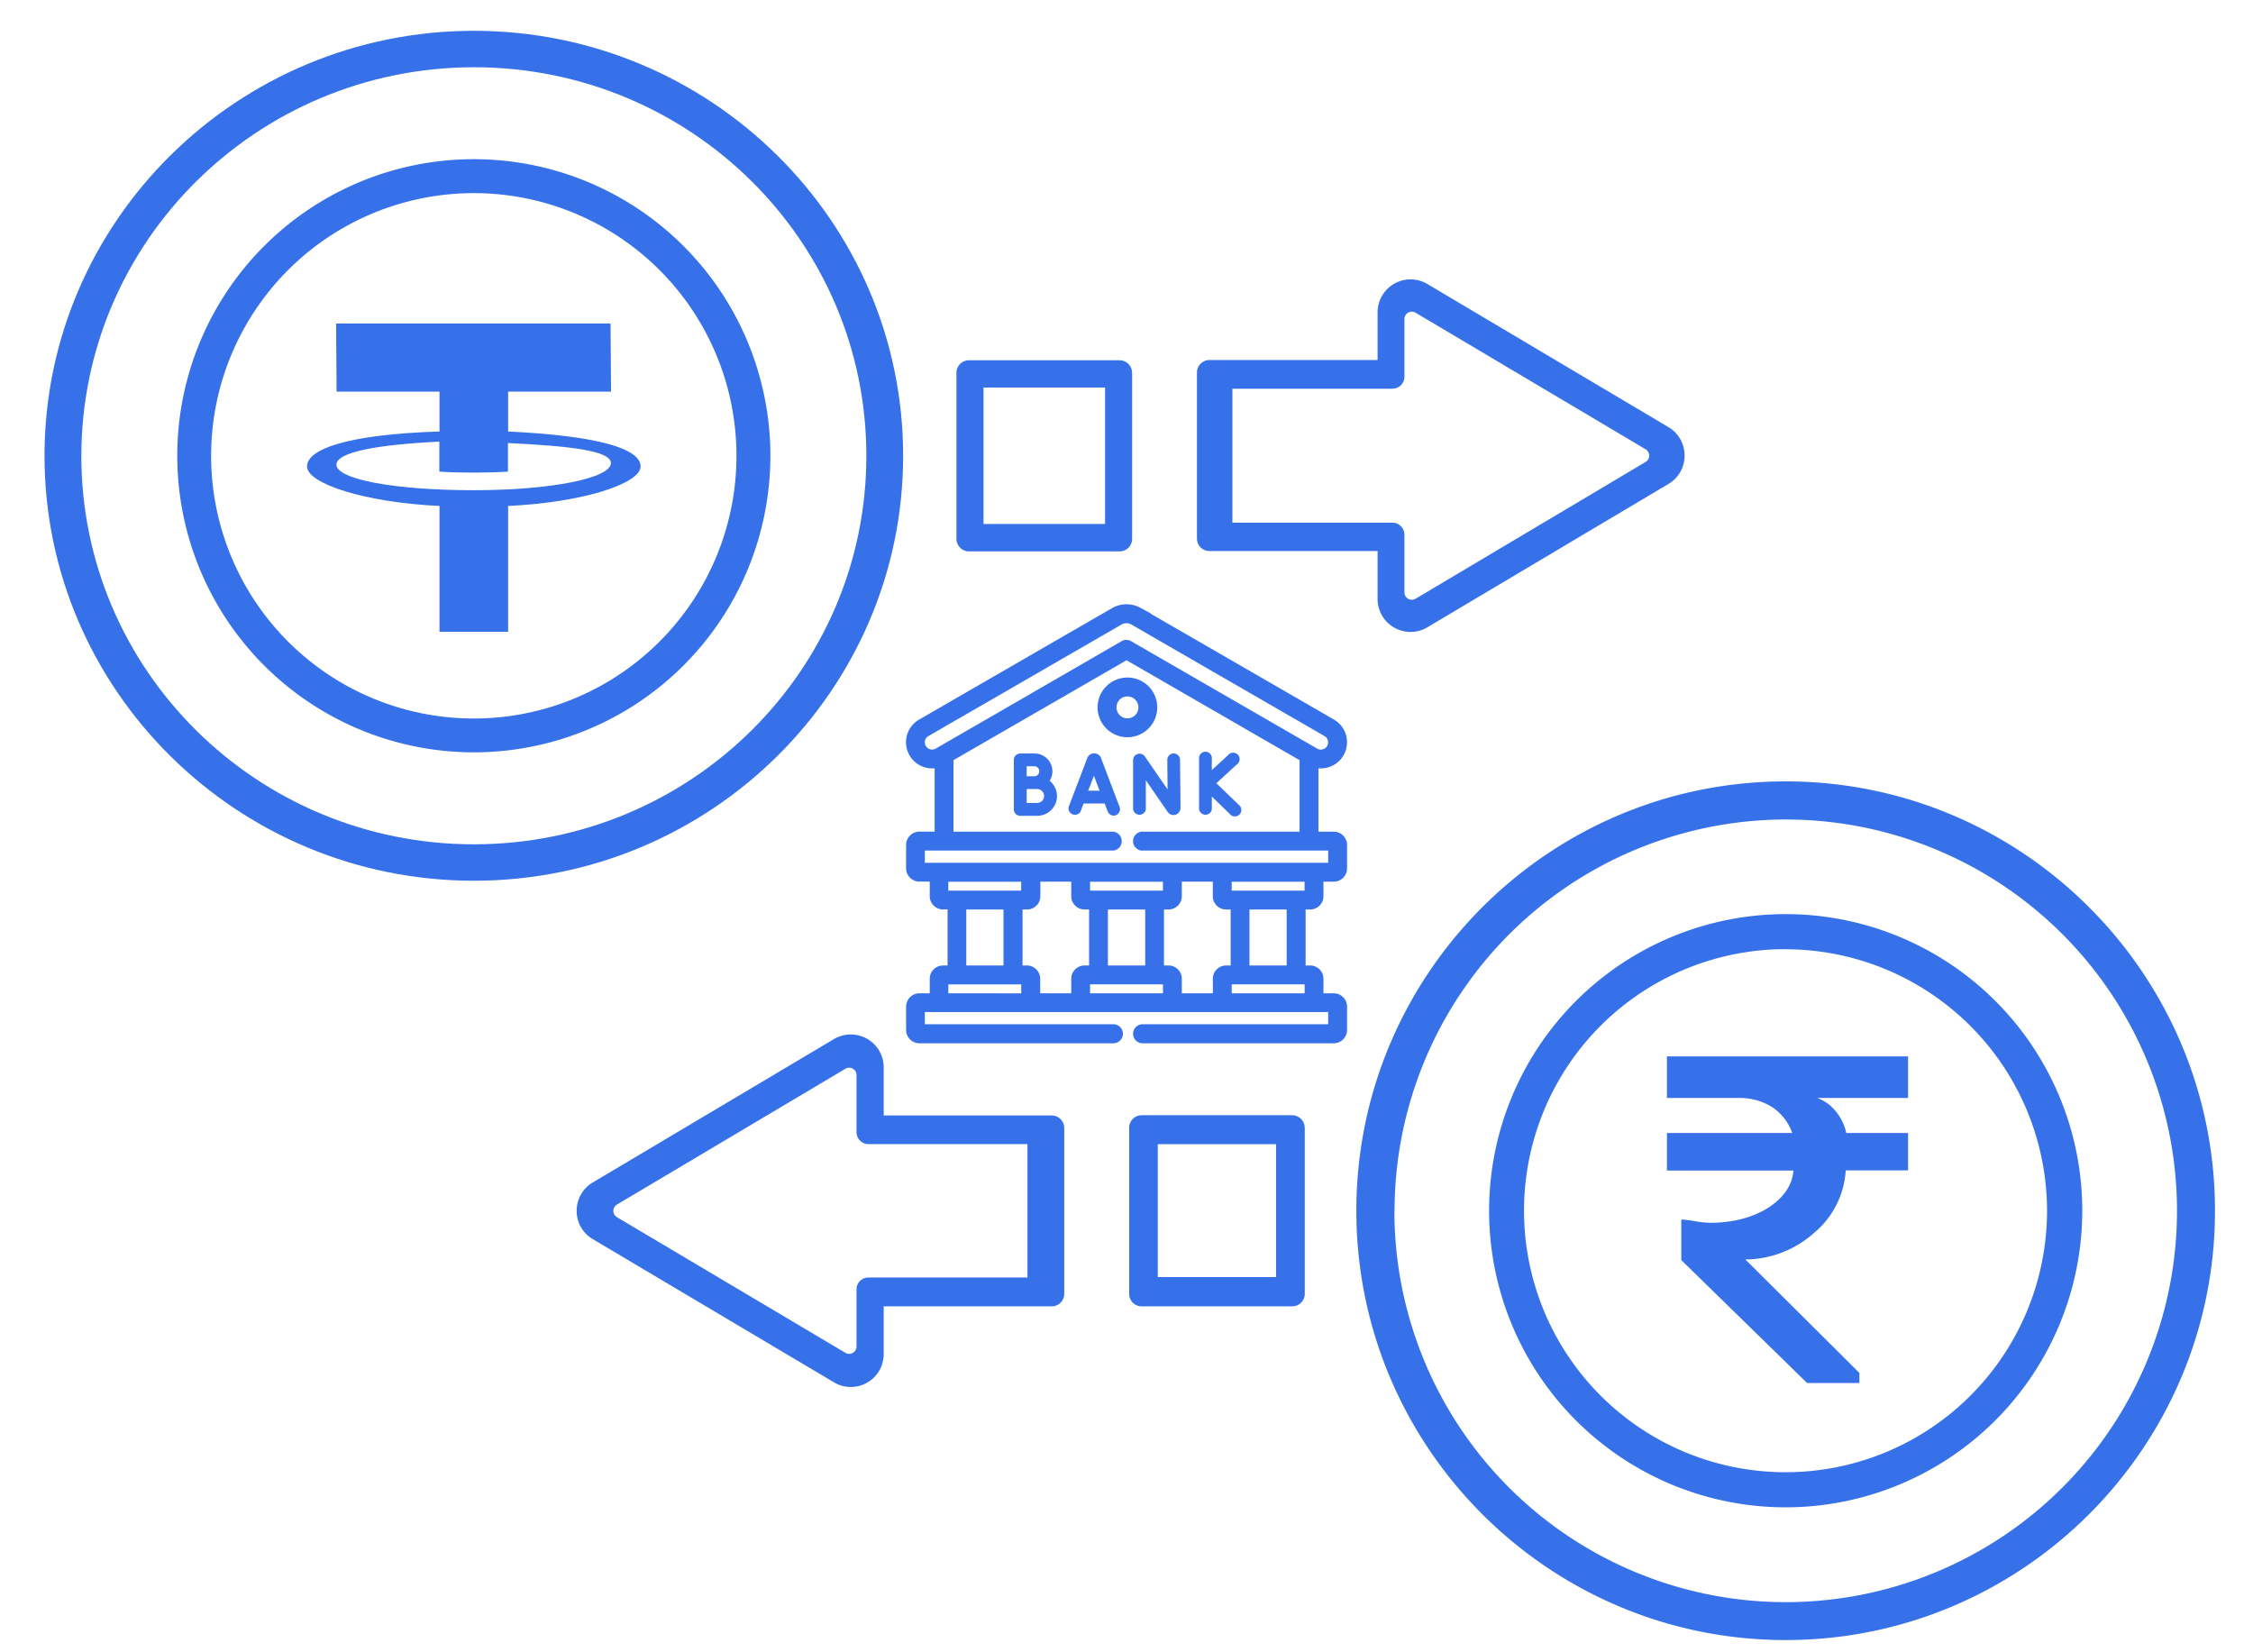
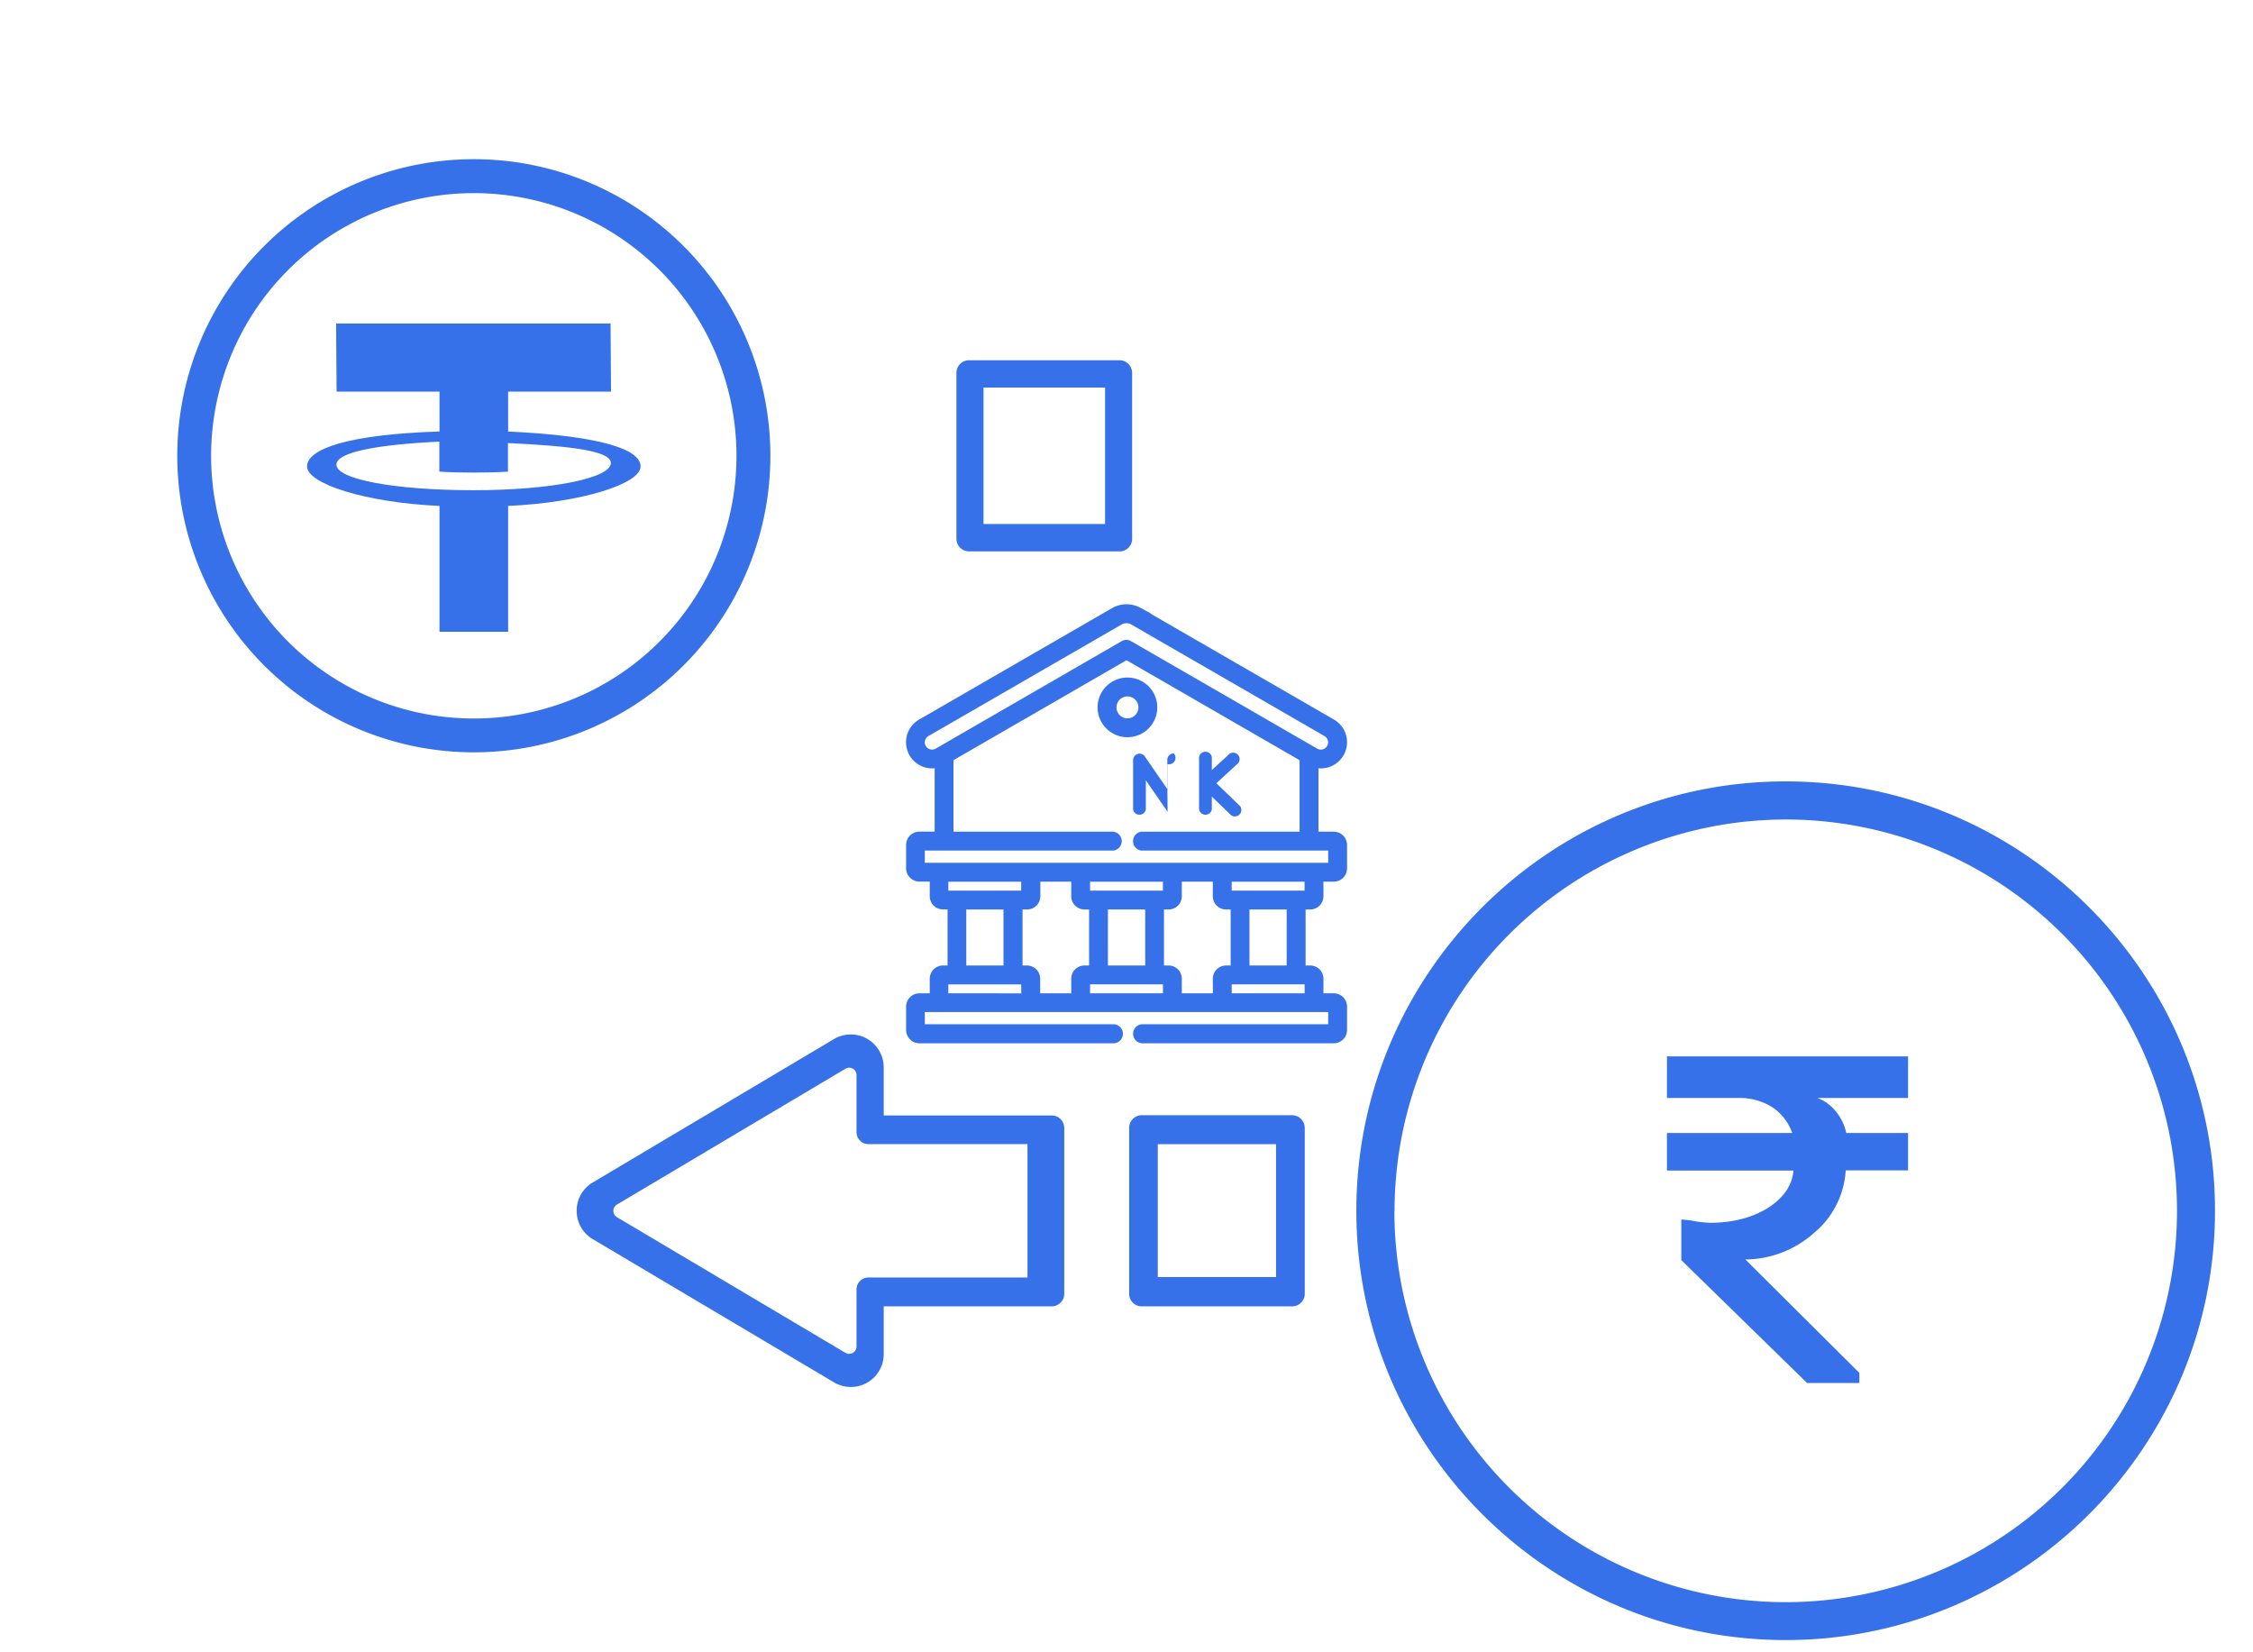
<svg xmlns="http://www.w3.org/2000/svg" id="Capa_1" data-name="Capa 1" viewBox="0 0 698.35 512">
-   <path d="M279.94,141.27c0,72.62-59.7,131.71-133.06,131.71S13.8,213.89,13.8,141.27,73.5,9.55,146.88,9.55,279.94,68.63,279.94,141.27Zm-254.73,0c0,66.51,54.47,120.42,121.67,120.42s121.66-53.91,121.66-120.42S214.07,20.84,146.88,20.84h0c-67.17.07-121.6,54-121.67,120.43Z" style="fill:#3671e9" />
  <path d="M146.86,233.18a91.92,91.92,0,1,1,91.93-91.91A91.92,91.92,0,0,1,146.86,233.18Zm0-173.32a81.42,81.42,0,1,0,81.42,81.41A81.41,81.41,0,0,0,146.86,59.86Z" style="fill:#3671e9" />
-   <path d="M522.15,141.23a10.1,10.1,0,0,1-5,8.77l-74.75,44.45A10.21,10.21,0,0,1,427,185.66V170.79H374.92a3.88,3.88,0,0,1-3.91-3.88V115.5a3.9,3.9,0,0,1,3.89-3.91H427V96.82A10.22,10.22,0,0,1,442.39,88l74.75,44.38A10.11,10.11,0,0,1,522.15,141.23Zm-86.83,42.38a2.29,2.29,0,0,0,2.31,2.28,2.25,2.25,0,0,0,1.16-.32l71.29-42.39a2.28,2.28,0,0,0,.8-3.13,2.36,2.36,0,0,0-.8-.8L438.79,96.93a2.29,2.29,0,0,0-3.47,2v17.82a3.73,3.73,0,0,1-3.71,3.73H382V162H431.6a3.73,3.73,0,0,1,3.72,3.73Z" style="fill:#3671e9" />
  <path d="M350.92,115.57V167a3.88,3.88,0,0,1-3.88,3.9H300.37a3.91,3.91,0,0,1-3.91-3.9h0V115.57a3.91,3.91,0,0,1,3.91-3.91H347a3.9,3.9,0,0,1,3.9,3.89Zm-8.39,46.83V120.12H304.85V162.4Z" style="fill:#3671e9" />
  <path d="M104.18,100.26l.15,21.12h31.9v12.36c-28.8.92-41.06,5.52-41.06,10.83s17.85,11.16,41.06,12.25v39H157.5v-39c23.22-1.09,41.06-6.94,41.06-12.25s-12.26-9.46-41.06-10.83V121.38h31.9l-.15-21.12Zm32,36.62v9.3c3.54.23,6.79.3,10.63.3s7.1-.08,10.64-.3v-8.86c19.1.92,31.9,2.34,31.9,6.21,0,4.59-18.07,8.41-42.54,8.41s-42.53-3.38-42.53-7.93C104.33,140.09,117.13,137.8,136.23,136.88Z" style="fill:#3671e9" />
  <path d="M406.12,280.94a3.16,3.16,0,0,0,3.15-3.15v-5.47h4.14a3.18,3.18,0,0,0,3.18-3.18v-7.23a3.18,3.18,0,0,0-3.18-3.18h-5.69V237a7,7,0,0,0,1.7.21,7.16,7.16,0,0,0,3.6-13.35l-60-34.65a8.07,8.07,0,0,0-7.67,0l-60,34.65a7.16,7.16,0,0,0-2.61,9.77,7.17,7.17,0,0,0,7.92,3.37v21.71H285a3.19,3.19,0,0,0-3.19,3.18v7.23a3.19,3.19,0,0,0,3.19,3.18h4.14v5.47a3.15,3.15,0,0,0,3.14,3.15h2.38V300.2h-2.38a3.16,3.16,0,0,0-3.14,3.16v5.46H285a3.19,3.19,0,0,0-3.19,3.18v7.23a3.19,3.19,0,0,0,3.19,3.18h60.11a2,2,0,0,0,0-4H285.71v-5.69H412.64v5.69H354.17a2,2,0,1,0,0,4h59.24a3.18,3.18,0,0,0,3.18-3.18V312a3.18,3.18,0,0,0-3.18-3.18h-4.14v-5.46a3.16,3.16,0,0,0-3.15-3.16h-2.38V280.94Zm-115.6-48.09a3.2,3.2,0,0,1-2.44.31,3.16,3.16,0,0,1-1.94-1.48h0a3.19,3.19,0,0,1,1.17-4.37l60-34.65a3.78,3.78,0,0,1,1.85-.44,3.7,3.7,0,0,1,1.85.44l60,34.65a3.2,3.2,0,0,1-3.2,5.55l-57.68-33.3a1.93,1.93,0,0,0-2,0Zm-4.81,29.83h59.35a2,2,0,0,0,0-3.95H294.59V235.06l54.59-31.52,54.59,31.52v23.67H353.84a2,2,0,0,0,0,3.95h58.8v5.69H285.71ZM336.93,277v-4.67h24.49V277Zm19,3.95V300.2H342.46V280.94ZM293,277v-4.67h24.48V277Zm19,3.95V300.2H298.56V280.94Zm5.52,27.88H293v-4.67h24.48ZM333,303.36v5.46H321.47v-5.46a3.16,3.16,0,0,0-3.15-3.16H316V280.94h2.37a3.16,3.16,0,0,0,3.15-3.15v-5.47H333v5.47a3.16,3.16,0,0,0,3.15,3.15h2.38V300.2h-2.38A3.16,3.16,0,0,0,333,303.36Zm28.44,5.46H336.93v-4.67h24.49Zm15.46-5.46v5.46H365.37v-5.46a3.16,3.16,0,0,0-3.15-3.16h-2.38V280.94h2.38a3.16,3.16,0,0,0,3.15-3.15v-5.47h11.51v5.47a3.16,3.16,0,0,0,3.16,3.15h2.37V300.2H380A3.17,3.17,0,0,0,376.88,303.36Zm28.44.79v4.67H380.83v-4.67Zm-19-3.95V280.94h13.43V300.2ZM380.83,277v-4.67h24.49V277Z" style="fill:#3671e9;stroke:#3671e9;stroke-miterlimit:10;stroke-width:1.902px" />
  <path d="M357.76,219.26a8.3,8.3,0,1,0-8.29,8.29A8.3,8.3,0,0,0,357.76,219.26Zm-12.64,0a4.35,4.35,0,1,1,4.35,4.34A4.35,4.35,0,0,1,345.12,219.26Z" style="fill:#3671e9;stroke:#3671e9;stroke-miterlimit:10;stroke-width:1.902px" />
-   <path d="M325.35,242a5.5,5.5,0,0,0-4.64-8.45h-4.46a2,2,0,0,0-2,2v7.06h0v8.27a2,2,0,0,0,.58,1.4,2,2,0,0,0,1.39.57h0l5.22,0A6.1,6.1,0,0,0,325.35,242Zm-4.64-4.5a1.56,1.56,0,0,1,0,3.11h-2.48v-3.12Zm.77,11.37h-3.25v-4.31h3.25a2.15,2.15,0,1,1,0,4.3Z" style="fill:#3671e9" />
-   <path d="M341.29,235l0-.06a2.32,2.32,0,0,0-2.14-1.44h0A2.3,2.3,0,0,0,337,235l0,0-5.76,15.12a2,2,0,0,0,3.69,1.41l.95-2.49h6.53l.94,2.48a2,2,0,0,0,1.84,1.28,1.89,1.89,0,0,0,.7-.13,2,2,0,0,0,1.15-2.54Zm-4,10.08,1.78-4.66,1.76,4.66Z" style="fill:#3671e9" />
-   <path d="M363.82,233.52h0a2,2,0,0,0-2,2l.09,9.16-7.09-10.28a2,2,0,0,0-3.6,1.13v15.31a2,2,0,0,0,3.95,0v-9l6.75,9.78a2.16,2.16,0,0,0,2.46.9,2.25,2.25,0,0,0,1.54-2.24l-.15-14.82A2,2,0,0,0,363.82,233.52Z" style="fill:#3671e9" />
+   <path d="M363.82,233.52h0a2,2,0,0,0-2,2l.09,9.16-7.09-10.28a2,2,0,0,0-3.6,1.13v15.31a2,2,0,0,0,3.95,0v-9l6.75,9.78l-.15-14.82A2,2,0,0,0,363.82,233.52Z" style="fill:#3671e9" />
  <path d="M383.93,249.42l-6.9-6.66,6.31-5.8a2,2,0,1,0-2.67-2.91l-5.05,4.63v-3.37a2,2,0,1,0-3.95,0v15.53a2,2,0,0,0,3.95,0V246.9l5.56,5.36a2,2,0,1,0,2.75-2.84Z" style="fill:#3671e9" />
  <path d="M686.57,375.26c0,73.38-59.69,133.07-133.07,133.07S420.42,448.64,420.42,375.26s59.7-133.07,133.08-133.07S686.57,301.89,686.57,375.26Zm-254.36,0A121.29,121.29,0,1,0,553.51,254h0A121.42,121.42,0,0,0,432.26,375.26Z" style="fill:#3671e9" />
  <path d="M329.88,349.62V401a3.9,3.9,0,0,1-3.89,3.9H273.92v14.78a10.19,10.19,0,0,1-15.41,8.77l-74.76-44.38a10.1,10.1,0,0,1-5-8.77h0a10.13,10.13,0,0,1,4.95-8.78l74.76-44.44a10.21,10.21,0,0,1,15.46,8.78v14.87H326A3.9,3.9,0,0,1,329.88,349.62ZM318.48,396V354.62H269.2a3.71,3.71,0,0,1-3.71-3.7h0V333.2a2.27,2.27,0,0,0-3.43-1.95l-70.83,42.1a2.27,2.27,0,0,0-.79,3.12,2.22,2.22,0,0,0,.79.79l70.83,42.05a2.28,2.28,0,0,0,3.43-2V399.66a3.71,3.71,0,0,1,3.69-3.71h49.3Z" style="fill:#3671e9" />
  <path d="M404.43,349.57V401a3.9,3.9,0,0,1-3.89,3.9H353.92A3.88,3.88,0,0,1,350,401V349.57a3.9,3.9,0,0,1,3.88-3.91h46.62a3.91,3.91,0,0,1,3.91,3.89Zm-8.9,46.26V354.64H358.87v41.19Z" style="fill:#3671e9" />
-   <path d="M553.51,467.19a91.93,91.93,0,1,1,91.92-91.94v0A92,92,0,0,1,553.51,467.19Zm0-173a81.06,81.06,0,1,0,81,81.06h0A81.14,81.14,0,0,0,553.5,294.22Z" style="fill:#3671e9" />
  <path d="M591.43,327.42v12.89H563.26a13,13,0,0,1,5.53,3.86,15.81,15.81,0,0,1,3.49,7h19.15v11.59H572.1a27.24,27.24,0,0,1-9.76,19.33A32.32,32.32,0,0,1,541,390.37l35.34,35.16v3.13h-16.2l-39-38.1V378a26.12,26.12,0,0,1,4.42.55A37.93,37.93,0,0,0,530,379q10.49,0,18-4.6,7.35-4.78,7.91-11.6H516.69V351.17h38.84a16,16,0,0,0-6.07-7.92,18.76,18.76,0,0,0-10.31-2.94H516.69V327.42Z" style="fill:#3671e9" />
</svg>